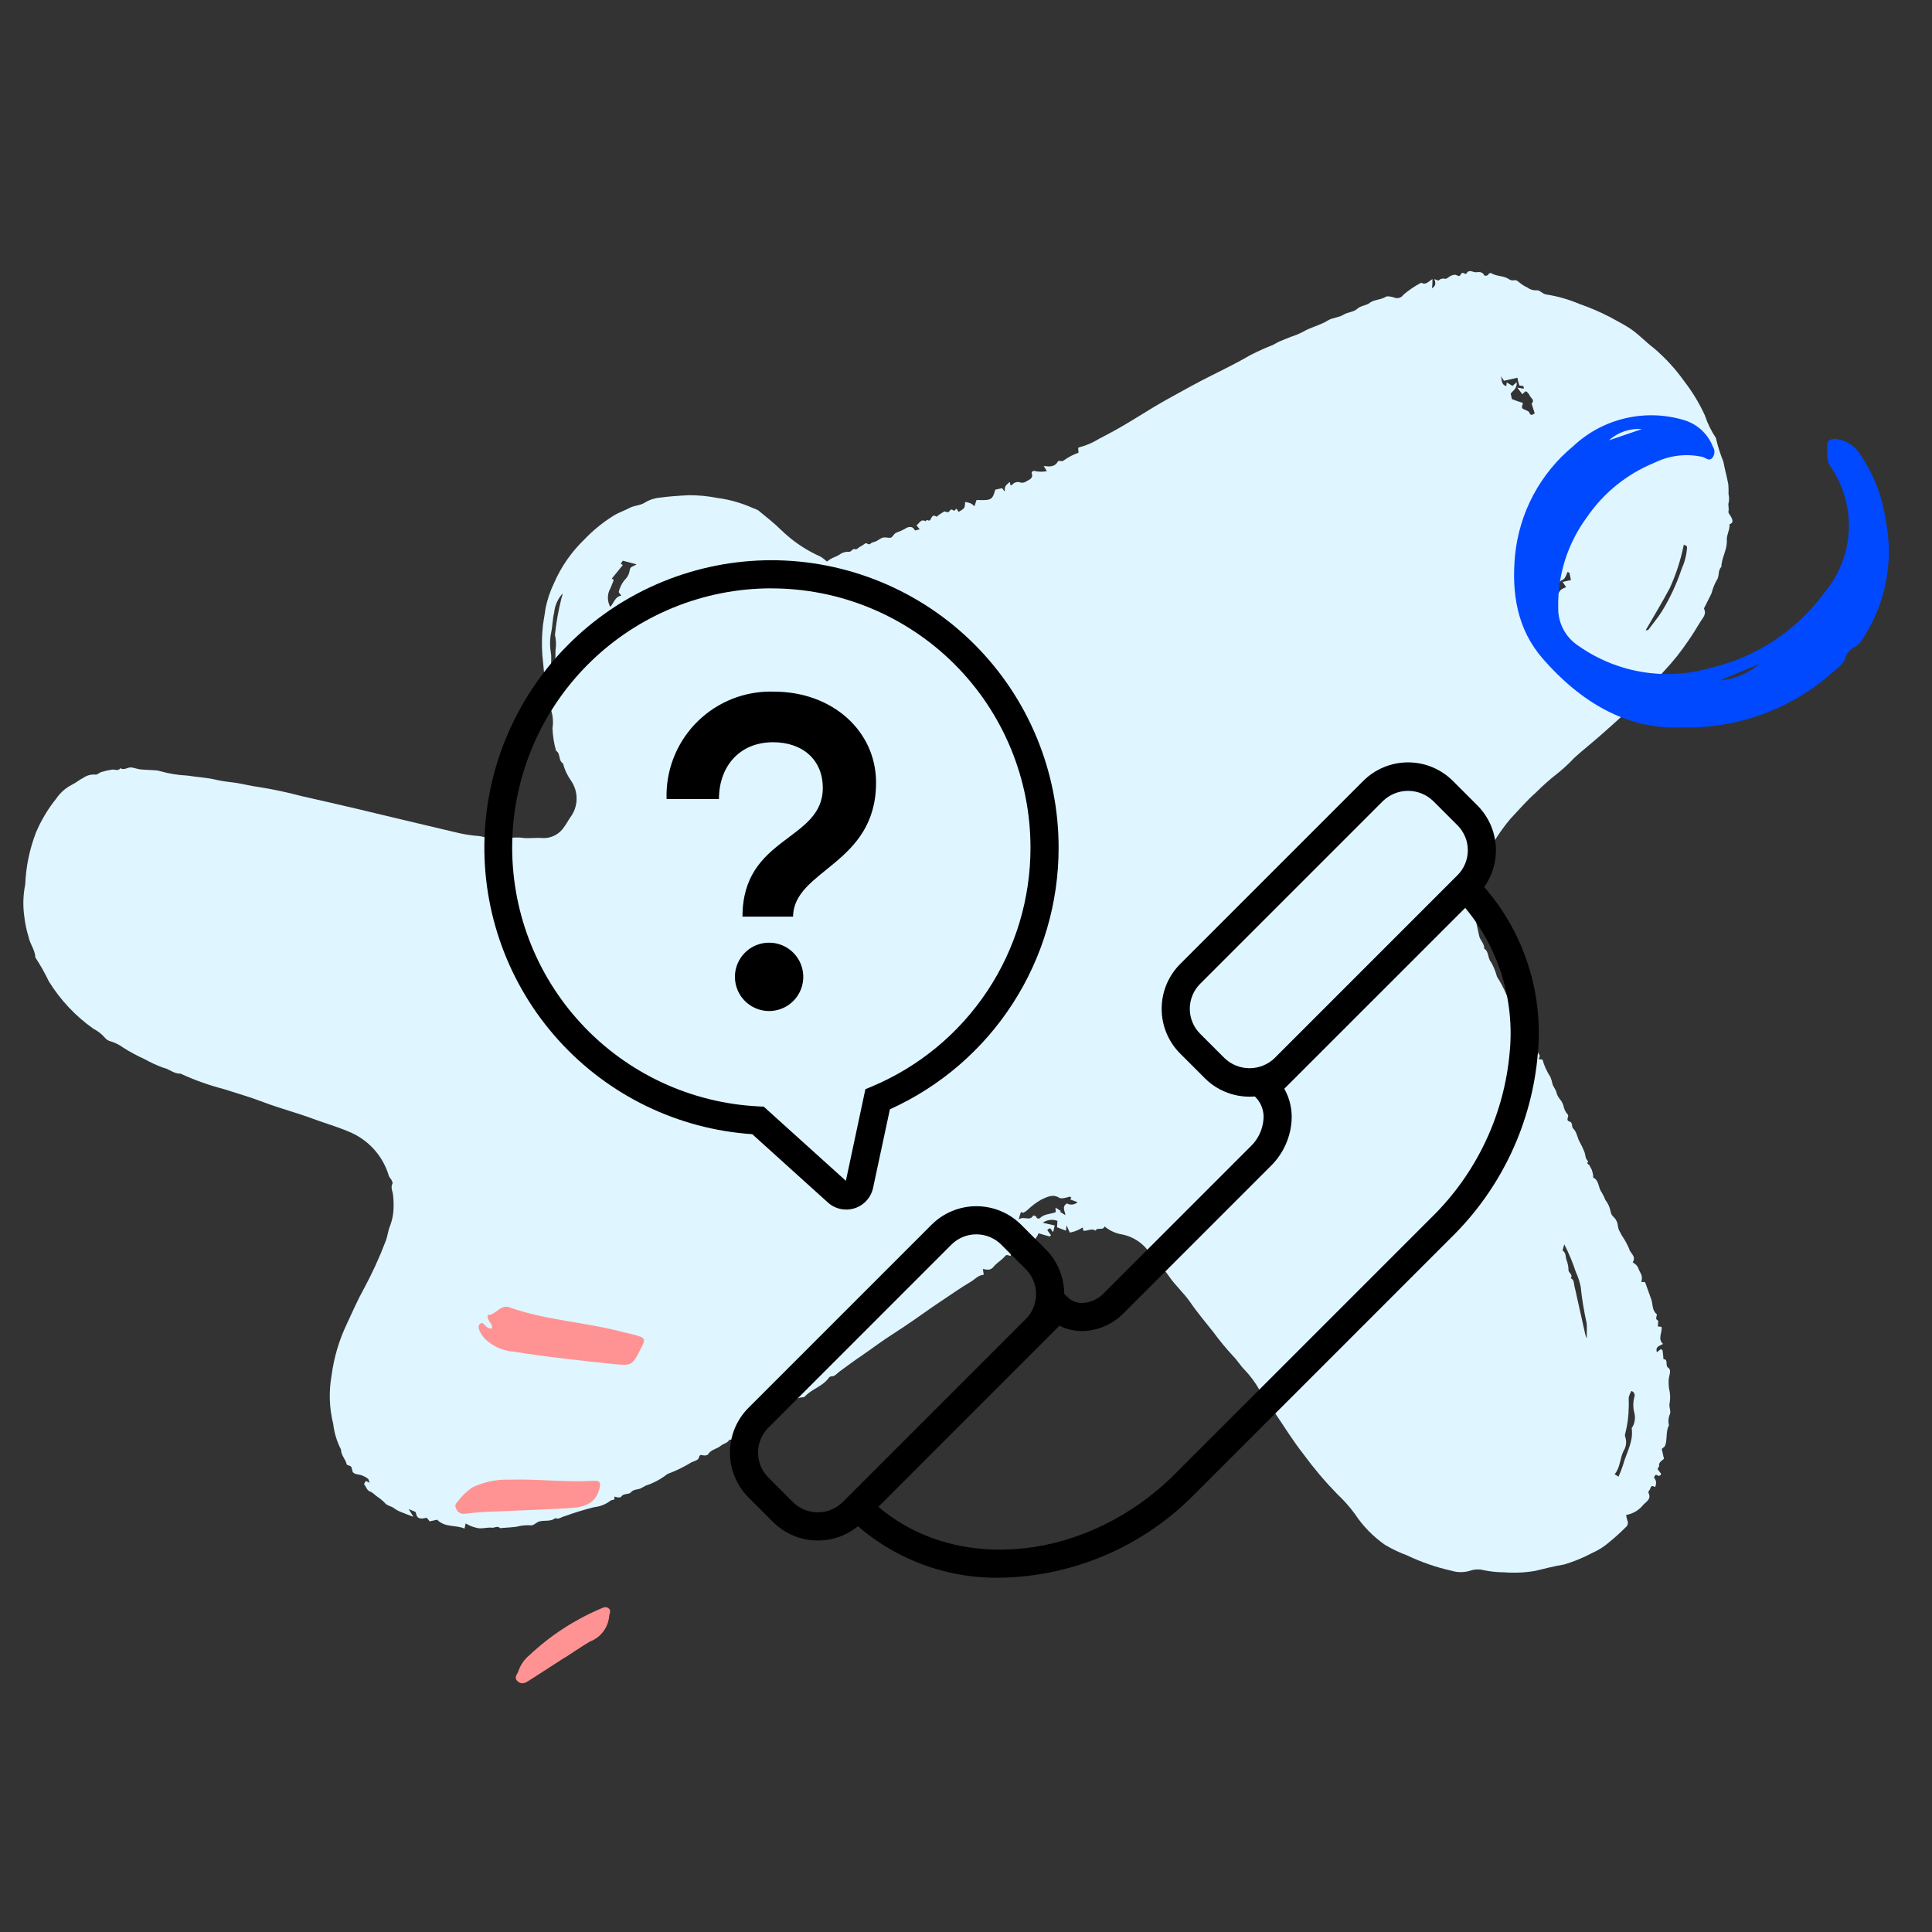
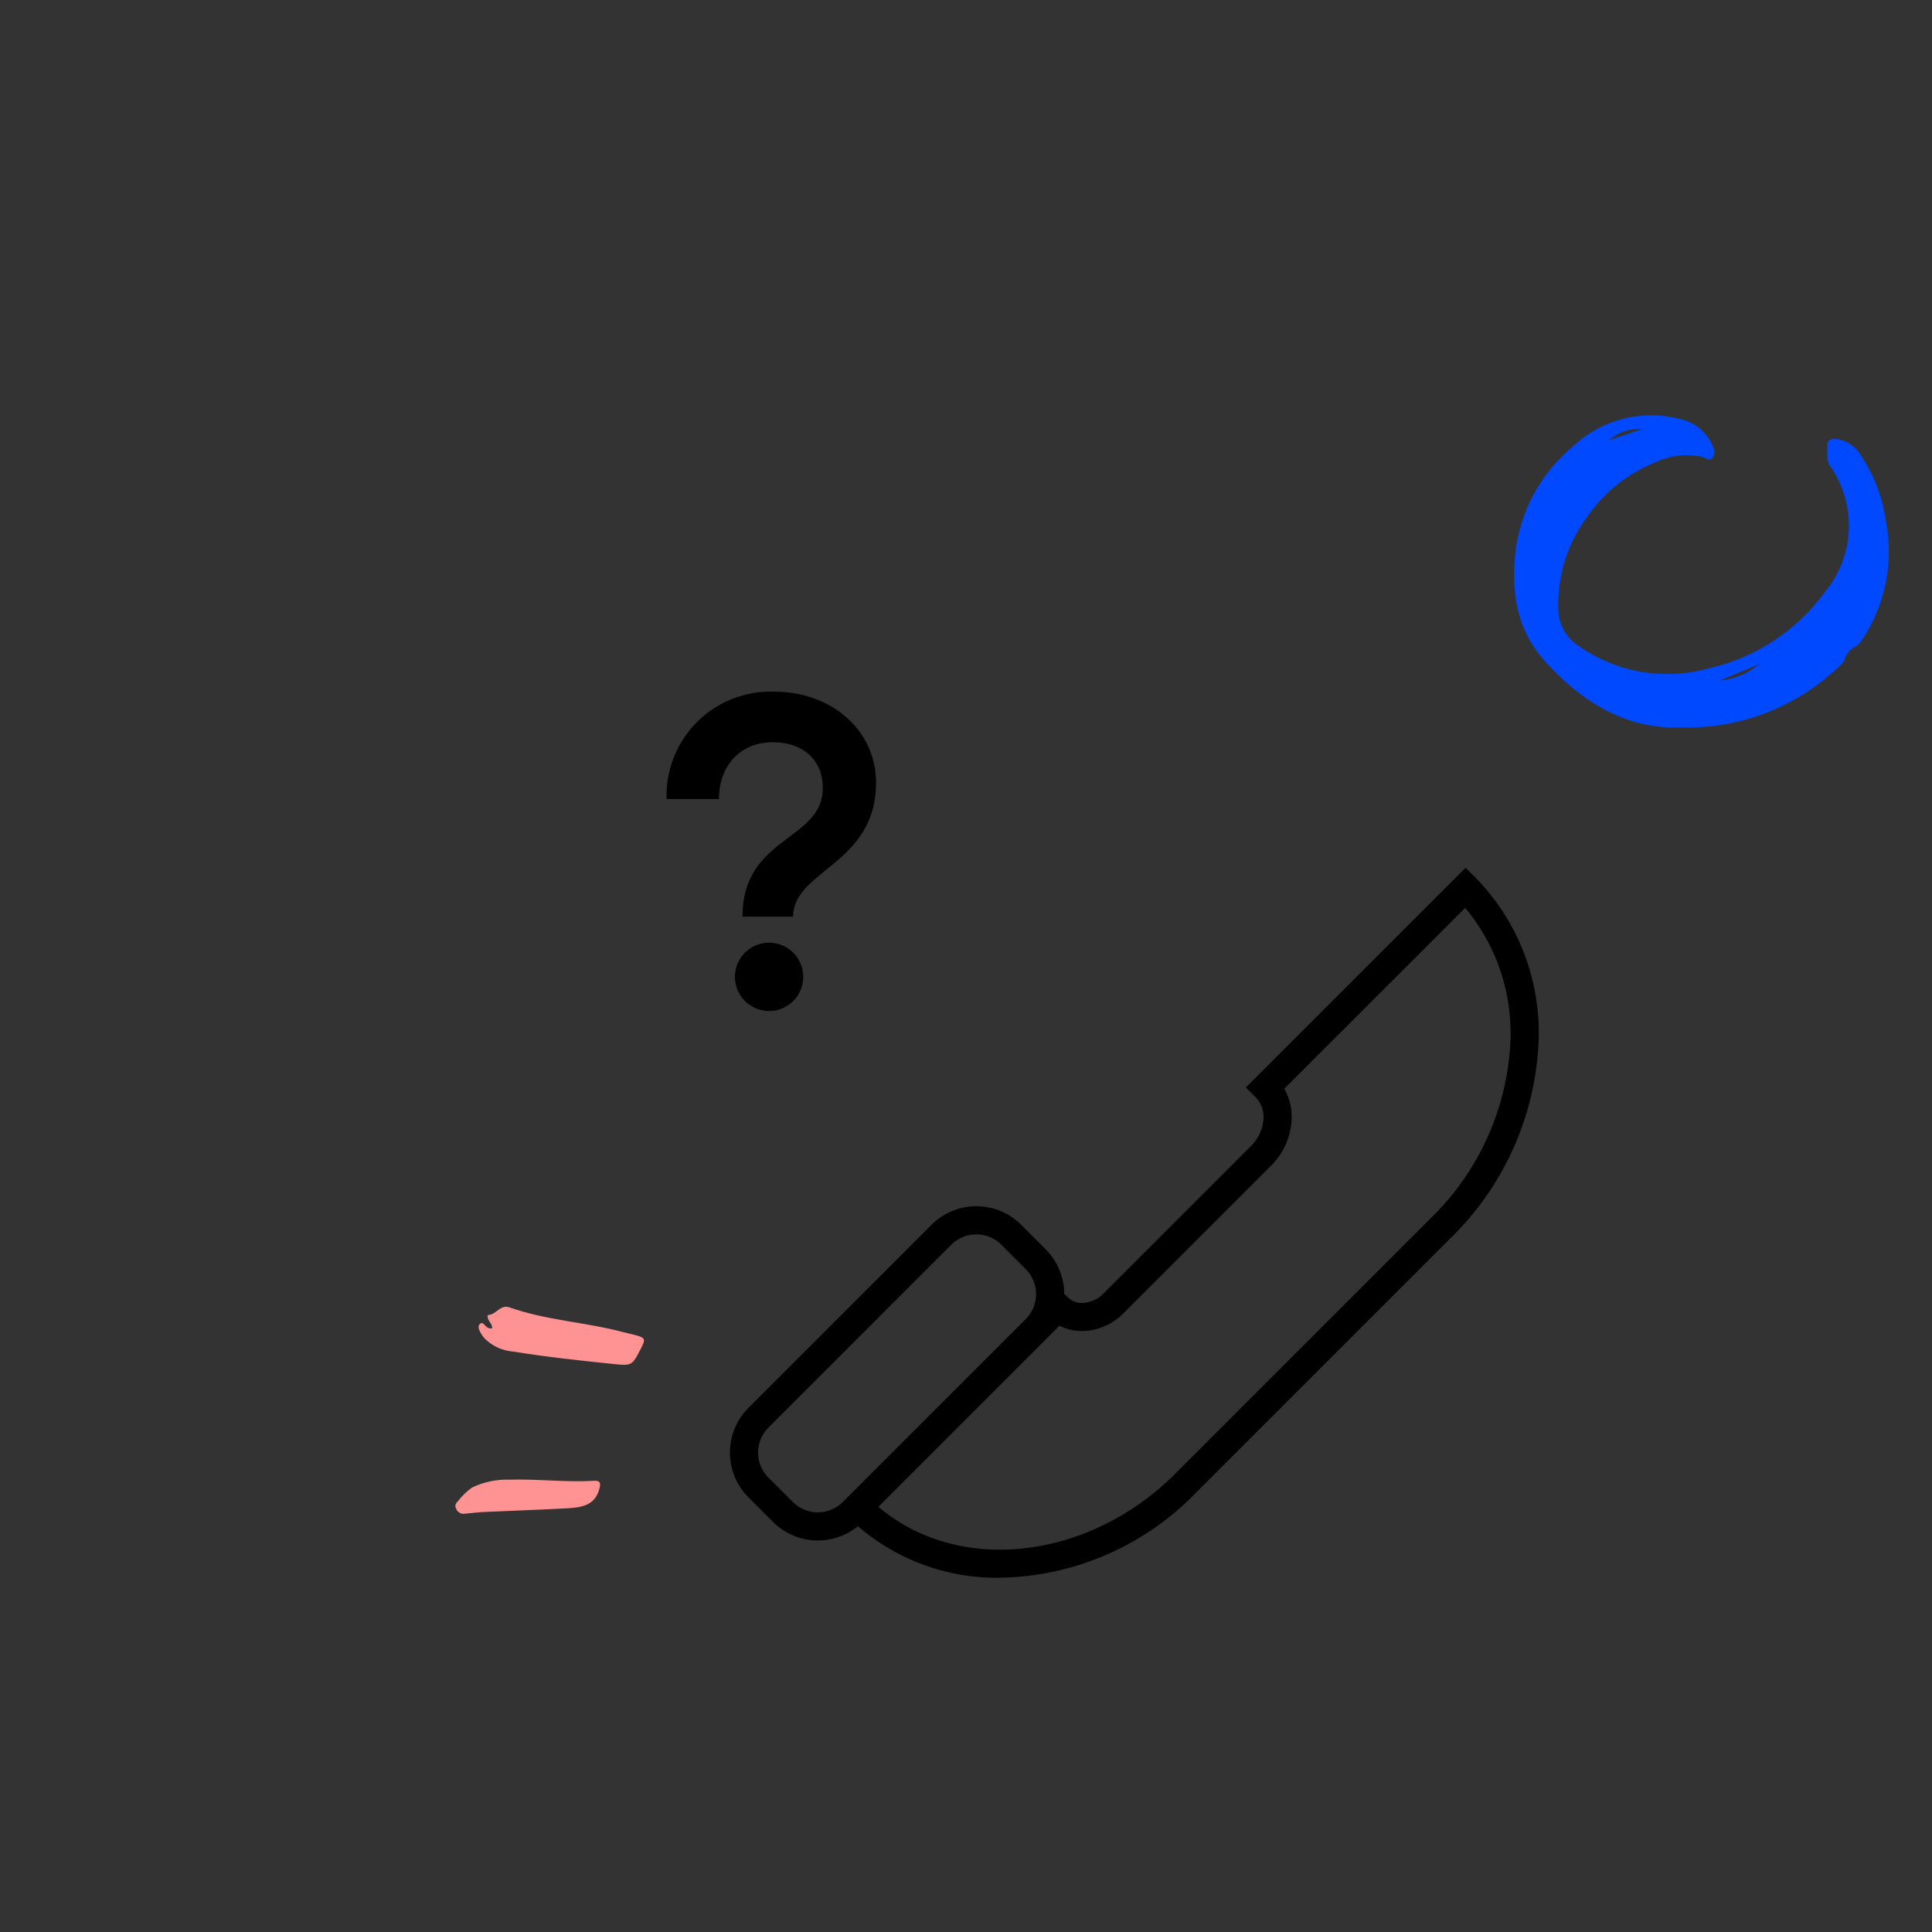
<svg xmlns="http://www.w3.org/2000/svg" width="206" height="206" viewBox="0 0 206 206" fill="none">
  <rect x="0" y="0" width="206" height="206" fill="#333333" stroke="none" />
  <mask id="mask0_116_275" style="mask-type:luminance" maskUnits="userSpaceOnUse" x="0" y="0" width="206" height="206">
    <path d="M205.5 0.89H0.5V205.89H205.5V0.89Z" fill="white" />
  </mask>
  <g mask="url(#mask0_116_275)">
-     <path d="M117.78 130.768C117.602 131.256 117.014 130.809 116.809 131.216C116.398 130.939 115.989 131.262 115.566 131.228C115.381 131.315 115.645 130.648 115.204 131.023C114.849 131.22 114.464 131.355 114.064 131.423C113.964 131.191 113.871 130.982 113.723 130.654C113.69 130.928 113.676 131.063 113.658 131.222L112.707 130.861C112.72 130.645 112.731 130.417 112.746 130.175C112.489 130.078 112.211 130.045 111.938 130.08C111.665 130.115 111.405 130.216 111.181 130.375C111.665 130.484 112.055 130.569 112.46 130.667C112.402 130.918 112.351 131.13 112.297 131.347C112.085 131.296 112.09 130.683 111.665 131.165C111.795 131.341 111.933 131.52 112.065 131.708C111.993 131.77 111.939 131.843 111.91 131.837C111.517 131.737 111.129 131.614 110.739 131.497C110.611 131.81 110.421 132.094 110.18 132.332C109.939 132.57 109.653 132.757 109.339 132.882C109.364 132.667 109.38 132.515 109.408 132.282C109.177 132.202 109.008 131.819 108.582 131.962C108.718 132.28 108.848 132.579 108.969 132.868C108.657 133.103 108.63 133.207 108.791 133.405C108.391 133.911 108.132 133.175 107.728 133.221C107.746 133.485 107.759 133.686 107.774 133.903C107.553 133.92 107.374 133.668 107.136 133.965C106.798 134.377 106.28 134.646 105.946 135.065C105.612 135.484 105.246 135.394 104.801 135.305C104.827 135.496 104.854 135.671 104.89 135.925C104.308 135.945 103.961 136.41 103.496 136.677C102.396 137.323 101.352 138.077 100.284 138.777C99.33 139.407 98.406 140.085 97.463 140.732C96.688 141.263 95.904 141.8 95.115 142.301C94.033 142.983 93.015 143.769 91.962 144.487C91.135 145.046 90.316 145.652 89.502 146.249C89.235 146.449 89.024 146.772 88.623 146.758C88.572 146.765 88.523 146.782 88.48 146.808C88.437 146.835 88.399 146.871 88.371 146.913C87.719 147.83 86.559 148.091 85.822 148.901C85.772 148.951 85.706 148.98 85.636 148.985C84.709 149.009 84.192 149.736 83.536 150.218C82.503 150.98 81.404 151.649 80.254 152.218C80.002 152.319 79.765 152.451 79.546 152.611C79.357 152.776 79.111 152.742 78.946 152.865C78.722 153.026 78.532 153.23 78.388 153.465C78.202 153.793 77.918 153.271 77.688 153.621C77.523 153.875 77.099 153.941 76.848 154.159C76.434 154.51 75.815 154.547 75.499 155.065C75.434 155.174 75.147 155.217 74.988 155.18C74.696 155.114 74.594 155.092 74.505 155.461C74.457 155.661 74.028 155.802 73.745 155.909C72.931 156.413 72.069 156.834 71.171 157.164C70.474 157.715 69.685 158.136 68.841 158.41C68.661 158.504 68.489 158.62 68.307 158.701C67.959 158.853 67.56 158.775 67.247 159.136C67.027 159.39 66.474 159.182 66.22 159.605C66.173 159.685 65.872 159.683 65.72 159.63C65.333 159.479 65.579 159.8 65.513 159.861C65.406 159.95 65.203 159.922 65.091 160.01C64.591 160.398 63.992 160.637 63.362 160.701C62.292 160.968 61.237 161.291 60.202 161.67C59.872 161.735 59.593 162.04 59.202 161.87C58.656 162.324 57.938 162.015 57.357 162.284C57.106 162.401 56.857 162.674 56.645 162.64C56.119 162.601 55.591 162.651 55.082 162.787C54.568 162.856 54.044 162.881 53.524 162.919C53.456 162.926 53.354 162.966 53.324 162.931C53.031 162.648 52.724 162.931 52.47 162.893C51.884 162.824 51.317 163.079 50.732 162.885C50.35 162.793 49.986 162.641 49.651 162.436C49.615 162.604 49.585 162.758 49.528 162.988C48.613 162.565 47.482 162.918 46.603 162.04L45.813 162.218C45.676 162.064 45.535 161.818 45.46 161.837C44.917 161.959 44.46 162.037 44.334 161.281C44.317 161.166 43.99 161.1 43.571 160.899C43.805 161.277 43.902 161.441 44.082 161.729C43.606 161.547 43.266 161.429 42.941 161.292C42.621 161.183 42.318 161.029 42.041 160.835C41.748 160.589 41.35 160.585 41.081 160.304C40.848 160.047 40.584 159.821 40.294 159.631C39.994 159.445 39.785 159.142 39.404 159.01C39.152 158.928 39.013 158.502 38.814 158.231C38.867 158.142 38.938 158.019 39.014 157.895C39.114 157.951 39.201 157.995 39.407 158.11C39.326 157.895 39.317 157.745 39.24 157.672C38.908 157.416 38.514 157.252 38.099 157.197C37.926 157.181 37.763 157.108 37.637 156.989C37.522 156.823 37.559 156.551 37.437 156.389C37.337 156.254 36.989 156.244 36.965 156.134C36.848 155.578 36.348 155.165 36.365 154.57C35.923 153.714 35.64 152.784 35.528 151.827C35.11 150.141 35.05 148.386 35.351 146.675C35.603 144.748 36.16 142.873 37.001 141.121C37.582 139.883 38.116 138.634 38.784 137.438C39.678 135.786 40.461 134.077 41.127 132.32C41.339 131.784 41.373 131.202 41.608 130.657C41.809 130.12 41.926 129.556 41.955 128.983C41.982 128.469 41.968 127.954 41.912 127.442C41.881 127.034 41.612 126.642 41.85 126.197C41.896 126.113 41.799 125.931 41.732 125.797C41.665 125.663 41.503 125.528 41.461 125.373C41.146 124.308 40.593 123.328 39.844 122.508C39.094 121.688 38.168 121.05 37.135 120.641C35.897 120.114 34.618 119.758 33.371 119.29C31.611 118.635 29.796 118.169 28.04 117.5C26.676 116.975 25.264 116.579 23.879 116.128C22.288 115.718 20.738 115.165 19.248 114.475C18.548 114.516 18.057 113.975 17.413 113.849C16.727 113.6 16.063 113.294 15.428 112.936C14.649 112.586 13.896 112.182 13.174 111.727C12.776 111.43 12.331 111.202 11.857 111.054C11.567 110.993 11.31 110.829 11.133 110.592C10.802 110.222 10.404 109.917 9.961 109.692C8.054 108.346 6.438 106.629 5.211 104.644C4.788 103.76 4.306 102.906 3.768 102.087C3.743 101.28 3.186 100.651 3.043 99.887C2.819 99.156 2.664 98.406 2.581 97.646C2.43 96.532 2.467 95.401 2.691 94.299C2.766 92.404 3.153 90.534 3.836 88.765C4.382 87.471 5.106 86.26 5.986 85.165C6.407 84.542 6.977 84.033 7.644 83.685C8.102 83.471 8.48 83.128 8.944 82.899C9.313 82.656 9.754 82.548 10.194 82.593C10.373 82.622 10.581 82.383 10.794 82.321C11.177 82.203 11.568 82.115 11.965 82.058C12.265 82.025 12.594 82.245 12.843 81.911C13.243 82.169 13.605 81.794 13.986 81.827C14.317 81.86 14.642 82.004 14.973 82.036C15.51 82.092 16.057 82.092 16.595 82.136C16.763 82.143 16.929 82.174 17.088 82.23C18.031 82.494 19.001 82.65 19.98 82.696C21.009 82.86 22.061 82.902 23.073 83.151C23.795 83.329 24.54 83.375 25.267 83.489C26.03 83.612 26.781 83.818 27.549 83.908C29.112 84.156 30.661 84.485 32.19 84.893C34.162 85.335 36.131 85.788 38.097 86.251C41.539 87.066 44.975 87.903 48.424 88.708C49.273 88.925 50.139 89.07 51.013 89.14C51.434 89.165 51.801 89.345 52.213 89.352C52.827 89.362 53.436 89.393 54.05 89.382C54.529 89.313 55.014 89.288 55.498 89.308C56.314 89.452 57.122 89.283 57.944 89.362C58.382 89.366 58.814 89.259 59.2 89.052C59.586 88.844 59.913 88.542 60.151 88.174C60.391 87.857 60.572 87.492 60.802 87.163C61.226 86.603 61.463 85.923 61.479 85.22C61.495 84.517 61.29 83.828 60.892 83.248C60.493 82.686 60.199 82.057 60.023 81.391C59.509 81.091 59.8 80.358 59.292 80.053C59.068 79.272 58.939 78.466 58.909 77.653C59.009 77.026 58.964 76.385 58.778 75.778C58.34 74.151 58.055 72.487 57.925 70.807C57.768 69.62 57.739 68.42 57.84 67.227C57.886 66.408 58.078 65.619 58.177 64.82C58.362 63.919 58.657 63.043 59.056 62.214C59.81 60.458 60.908 58.871 62.284 57.544C63.24 56.539 64.321 55.662 65.502 54.933C66.002 54.642 66.58 54.449 67.078 54.181C67.631 53.881 68.278 53.903 68.755 53.591C69.237 53.293 69.782 53.111 70.347 53.061C71.379 52.923 72.423 52.853 73.46 52.8C74.473 52.801 75.485 52.898 76.48 53.091C77.794 53.266 79.076 53.63 80.285 54.174C80.484 54.233 80.675 54.316 80.854 54.42C81.68 55.104 82.541 55.769 83.3 56.52C84.517 57.705 85.936 58.663 87.49 59.35C87.736 59.501 87.965 59.678 88.174 59.878C88.412 59.685 88.676 59.526 88.959 59.407C89.216 59.314 89.459 59.184 89.681 59.023C89.937 58.881 90.229 58.816 90.521 58.835C90.821 58.862 90.874 58.415 91.221 58.571C91.321 58.614 91.527 58.4 91.685 58.302C91.867 58.216 92.039 58.109 92.196 57.982C92.412 57.769 92.61 58.213 92.842 57.952C92.963 57.814 93.224 57.805 93.413 57.713C93.623 57.613 93.813 57.455 94.026 57.362C94.326 57.23 94.646 57.362 94.94 57.341C95.147 57.328 95.299 56.928 95.532 56.814C95.857 56.701 96.173 56.561 96.477 56.397C96.749 56.204 97.26 55.974 97.55 56.55C97.57 56.587 97.862 56.48 98.061 56.435C97.924 56.261 97.826 56.135 97.723 56.01C98.04 55.791 98.195 55.28 98.708 55.584C98.808 55.316 98.99 55.542 99.085 55.508C99.351 55.408 99.302 54.72 99.854 55.097C100.106 54.895 100.374 54.713 100.654 54.551C100.772 54.491 101.008 54.668 101.118 54.607C101.278 54.521 101.344 54.191 101.606 54.391C101.868 54.591 101.86 54.207 101.972 54.263C102.084 54.319 102.13 54.474 102.209 54.584C102.875 54.192 102.875 54.192 102.909 53.519C103.109 53.548 103.305 53.597 103.495 53.665C103.643 53.751 103.78 53.855 103.902 53.976C103.975 53.755 104.051 53.527 104.122 53.311C105.707 53.37 105.813 53.311 106.122 52.211L106.844 52.049L107.126 52.412C107.138 51.847 107.138 51.847 107.612 51.43C107.825 51.317 107.561 52.04 107.979 51.624C108.092 51.513 108.236 51.439 108.392 51.41C108.547 51.381 108.708 51.399 108.854 51.461C109.051 51.495 109.253 51.449 109.417 51.334C109.725 51.134 110.206 51.034 110.009 50.447C109.975 50.347 110.109 50.121 110.438 50.247C110.83 50.317 111.231 50.315 111.622 50.24C111.522 50.067 111.416 49.904 111.285 49.687C111.932 49.768 112.456 49.802 112.803 49.208C112.916 49.018 113.203 49.318 113.479 49.056C113.944 48.722 114.455 48.458 114.997 48.272C114.99 48.163 114.977 47.961 114.962 47.772C115.008 47.736 115.032 47.698 115.062 47.696C115.581 47.565 116.084 47.378 116.562 47.137C117.03 46.867 117.512 46.613 117.993 46.365C120.244 45.203 122.326 43.75 124.543 42.526C126.114 41.66 127.683 40.775 129.298 39.977C130.657 39.302 132.022 38.615 133.344 37.851C134.107 37.46 134.89 37.108 135.689 36.795C135.94 36.681 136.161 36.524 136.408 36.416C136.818 36.234 137.239 36.077 137.657 35.91C138.084 35.772 138.499 35.6 138.9 35.397C139.752 34.878 140.749 34.697 141.6 34.161C142.087 33.861 142.737 33.881 143.263 33.549C143.695 33.279 144.33 33.277 144.688 32.949C145.103 32.567 145.641 32.607 146.072 32.276C146.503 31.945 147.198 31.986 147.733 31.657C147.942 31.528 148.333 31.637 148.623 31.712C148.797 31.795 148.995 31.813 149.181 31.761C149.367 31.709 149.528 31.592 149.635 31.431C150.22 30.929 150.861 30.496 151.545 30.141C152.027 30.441 152.291 30.01 152.737 29.762C152.737 30.005 152.737 30.153 152.726 30.298C152.715 30.443 152.707 30.54 152.686 30.737C153.137 30.467 153.077 30.125 152.943 29.76C153.167 29.829 153.366 29.942 153.404 29.895C153.494 29.809 153.605 29.748 153.726 29.719C153.847 29.69 153.973 29.693 154.093 29.728C154.285 29.745 154.493 29.5 154.711 29.397C154.844 29.334 154.989 29.3 155.136 29.297C155.347 29.287 155.589 29.63 155.765 29.25C155.941 28.87 156.25 29.342 156.358 29.162C156.665 28.65 157.068 29.072 157.412 29.028C157.702 28.992 158.088 28.958 158.264 29.37C158.281 29.412 158.55 29.412 158.616 29.349C158.744 29.222 158.816 29.026 159.04 29.149C159.612 29.485 160.32 29.387 160.883 29.757C161.02 29.86 161.19 29.91 161.361 29.896C161.672 29.796 161.861 30.002 162.038 30.147C162.286 30.352 162.561 30.523 162.854 30.656C163.137 30.869 163.487 30.975 163.841 30.956C164.173 30.902 164.454 31.343 164.88 31.4C166.085 31.588 167.262 31.924 168.385 32.4C169.503 32.787 170.592 33.253 171.644 33.794C172.289 34.162 172.959 34.494 173.592 34.887C174.61 35.513 175.409 36.417 176.352 37.128C177.574 38.166 178.661 39.353 179.588 40.661C180.46 41.786 181.198 43.008 181.788 44.303C182.064 45.147 182.456 45.949 182.954 46.684C182.973 46.716 182.981 46.753 182.978 46.79C183.172 47.615 183.43 48.424 183.751 49.209C183.906 50.032 184.133 50.838 184.285 51.663C184.309 52.003 184.316 52.344 184.305 52.684C184.378 52.989 184.381 53.308 184.313 53.614C184.232 53.87 184.38 54.198 184.297 54.528C184.251 54.728 184.54 54.992 184.645 55.238C184.764 55.51 184.801 55.786 184.414 55.893C184.461 56.486 184.086 57.047 184.122 57.572C184.188 58.612 183.554 59.461 183.542 60.448C183.124 60.836 183.381 61.453 183.019 61.906C182.794 62.327 182.62 62.772 182.5 63.233C182.289 63.715 182.029 64.169 181.8 64.647C181.755 64.738 181.669 64.864 181.7 64.928C181.979 65.51 181.553 65.881 181.3 66.299C180.883 66.98 180.472 67.672 180.011 68.325C179.248 69.459 178.395 70.529 177.459 71.525C176.825 72.172 176.387 73.025 175.713 73.615C174.967 74.276 174.327 75.026 173.619 75.715C172.719 76.59 171.775 77.415 170.839 78.247C169.854 79.128 168.813 79.937 167.839 80.824C167.305 81.398 166.731 81.933 166.12 82.424C165.291 83.068 164.505 83.764 163.765 84.508C162.787 85.359 161.943 86.365 161.046 87.308C160.33 88.157 159.69 89.067 159.133 90.027C158.912 90.43 158.632 90.797 158.302 91.117C157.97 91.439 157.751 91.86 157.677 92.317C157.446 93.232 157.291 94.165 157.215 95.105C157.246 95.493 157.297 95.879 157.368 96.261C157.385 96.561 157.785 96.947 157.202 97.149C157.167 97.157 157.193 97.414 157.222 97.549C157.382 98.297 157.565 99.039 157.717 99.791C157.817 100.279 158.296 100.61 158.251 101.144C158.784 101.472 158.597 102.155 158.994 102.603C159.263 103.087 159.472 103.602 159.615 104.137C159.998 104.733 160.33 105.36 160.607 106.012C160.93 106.732 161.294 107.433 161.697 108.112C161.968 108.786 162.581 109.321 162.851 109.994C163.242 110.862 163.679 111.709 164.16 112.531C164.209 112.619 164.099 112.788 164.06 112.931L164.469 112.978C164.649 113.634 164.933 114.258 165.31 114.824C165.416 115.089 165.497 115.363 165.552 115.643C165.652 115.898 165.833 116.113 165.923 116.364C165.988 116.67 166.125 116.955 166.323 117.197C166.525 117.429 166.665 117.708 166.731 118.008C166.796 118.314 166.942 118.597 167.153 118.828C167.366 119.044 166.86 119.44 167.366 119.589C167.721 119.689 167.548 120.144 167.725 120.313C168.156 120.713 168.166 121.313 168.445 121.781C168.629 122.109 168.791 122.45 168.929 122.8C169.071 123.142 169.004 123.571 169.356 123.829C169.056 124.089 169.456 124.139 169.503 124.297C169.55 124.455 169.675 124.59 169.732 124.751C169.793 124.938 169.84 125.129 169.873 125.323C169.89 125.396 169.844 125.538 169.873 125.553C170.536 125.872 170.396 126.653 170.782 127.137C170.936 127.402 171.069 127.679 171.182 127.964C171.465 128.322 171.655 128.745 171.735 129.194C171.773 129.431 171.899 129.645 172.087 129.794C172.339 130.044 172.488 130.379 172.507 130.733C172.594 131.251 172.682 131.208 172.927 131.733C173.235 132.179 173.497 132.655 173.71 133.153C173.817 133.631 174.51 133.967 174.085 134.584L174.393 134.818C174.671 135.032 174.715 135.362 174.869 135.639C174.972 135.791 175.037 135.966 175.06 136.149C175.082 136.331 175.061 136.516 174.998 136.689H175.331C175.36 136.708 175.412 136.721 175.422 136.746C175.636 137.338 175.84 137.933 176.058 138.52C176.258 139.042 176.12 139.671 176.622 140.1C176.785 140.239 176.375 140.59 176.768 140.79C176.855 140.831 176.768 141.211 176.774 141.432C176.905 141.448 177.036 141.463 177.162 141.476C177.267 142.092 176.708 142.744 177.32 143.296C177.02 143.502 176.466 143.53 176.666 144.186L177.066 143.862C177.148 143.902 177.259 143.921 177.266 143.956C177.308 144.197 177.325 144.44 177.348 144.684C177.348 144.76 177.354 144.835 177.365 144.91C177.954 144.97 177.489 145.588 177.888 145.848C178.248 146.082 177.968 146.66 177.93 147.048C177.906 147.392 177.919 147.737 177.969 148.077C178.085 148.548 178.11 149.037 178.042 149.517C177.903 149.975 178.176 150.357 178.07 150.757C177.892 151.136 177.852 151.564 177.956 151.969C177.584 152.652 177.808 153.45 177.542 154.147C177.491 154.282 177.315 154.37 177.184 154.49L177.421 155.545C177.178 155.775 176.814 155.923 176.912 156.361C176.459 156.753 177.206 156.915 177.081 157.28C176.997 157.307 176.872 157.392 176.811 157.357C176.653 157.269 176.544 157.175 176.411 157.414C176.318 157.583 176.4 157.605 176.481 157.727C176.691 158.045 176.512 158.597 176.436 158.549C175.951 158.236 176.025 158.765 175.859 158.9C175.822 158.937 175.795 158.982 175.781 159.031C175.766 159.08 175.763 159.133 175.774 159.183C176.087 159.805 175.587 160.09 175.253 160.407C174.793 161.004 174.126 161.407 173.384 161.537C173.415 161.743 173.464 161.946 173.529 162.144C173.578 162.262 173.588 162.393 173.557 162.517C173.526 162.641 173.455 162.751 173.355 162.831C172.805 163.384 172.227 163.908 171.623 164.402C171.066 164.892 170.436 165.294 169.757 165.592C168.805 166.098 167.806 166.508 166.773 166.816C165.73 166.981 164.709 167.255 163.68 167.499C162.59 167.682 161.482 167.733 160.38 167.649C159.635 167.647 158.893 167.569 158.165 167.415C157.686 167.294 157.181 167.32 156.717 167.49C156.083 167.677 155.409 167.675 154.777 167.483C153.142 167.117 151.553 166.569 150.04 165.849C149.218 165.547 148.427 165.169 147.676 164.719C146.405 163.836 145.315 162.718 144.465 161.425C143.903 160.659 143.271 159.948 142.576 159.301C141.278 157.968 140.075 156.545 138.976 155.044C137.863 153.632 136.934 152.113 135.936 150.644C135.41 149.872 134.836 149.113 134.351 148.303C133.892 147.473 133.328 146.706 132.673 146.021C132.258 145.613 131.938 145.053 131.514 144.627C130.755 143.81 130.044 142.951 129.384 142.052C128.555 140.992 127.669 139.963 126.91 138.852C126.233 137.868 125.34 137.091 124.665 136.114C123.99 135.137 123.189 134.275 122.428 133.37C121.757 132.479 120.785 131.861 119.694 131.631C118.988 131.527 118.325 131.228 117.78 130.768ZM114.115 127.886L114.234 127.699C114.164 127.66 114.083 127.576 114.034 127.599C113.634 127.731 113.134 127.84 112.954 127.723C112.254 127.263 111.613 127.65 111.033 127.904C110.508 128.205 110.022 128.568 109.585 128.986C109.445 129.116 109.287 129.226 109.117 129.313C109.046 129.341 108.898 129.124 108.817 129.348C108.761 129.499 108.723 129.648 108.617 130.022C109.203 129.613 109.793 130.267 110.176 129.594C110.182 129.585 110.453 129.655 110.483 129.73C110.489 129.762 110.501 129.793 110.518 129.821C110.536 129.848 110.559 129.872 110.586 129.891C110.613 129.909 110.643 129.922 110.675 129.929C110.708 129.936 110.741 129.936 110.773 129.93C110.825 129.921 110.873 129.894 110.909 129.855C111.38 129.413 112.025 129.466 112.572 129.243C112.559 129.021 112.546 128.819 112.541 128.762L113.12 129.124C113.084 129.151 113.047 129.174 113.008 129.195L113.588 129.562C113.606 129.205 113.143 128.678 113.767 128.316C113.945 128.415 114.15 128.455 114.352 128.431C114.555 128.407 114.745 128.32 114.895 128.182C114.605 128.075 114.361 127.982 114.119 127.892L114.115 127.886ZM67.859 60.169C67.309 60.026 66.859 59.905 66.406 59.785C66.35 59.863 66.27 59.985 66.187 60.094C66.28 60.163 66.365 60.223 66.407 60.253C66.011 60.739 65.621 61.218 65.236 61.69C65.286 61.729 65.444 61.815 65.436 61.851C65.336 62.151 65.194 62.422 65.092 62.712C64.915 63.015 64.82 63.359 64.817 63.71C64.813 64.06 64.901 64.406 65.072 64.712C65.462 64.292 65.572 63.599 66.25 63.512C66.14 63.348 65.944 63.174 65.978 63.084C66.09 62.644 66.292 62.233 66.572 61.875C66.868 61.607 67.066 61.248 67.134 60.854C67.173 60.354 67.523 60.428 67.863 60.178L67.859 60.169ZM172.577 157.447C172.756 157.047 172.915 156.637 173.051 156.22C173.399 154.92 174.189 153.72 173.981 152.285C173.969 152.229 174.061 152.164 174.092 152.099C174.334 151.638 174.391 151.101 174.251 150.599C174.116 150.06 174.12 149.496 174.261 148.959C174.285 148.9 174.296 148.837 174.296 148.773C174.295 148.709 174.282 148.646 174.257 148.588C174.232 148.529 174.195 148.476 174.15 148.431C174.104 148.387 174.05 148.352 173.991 148.328L173.951 148.314C173.831 148.51 173.739 148.721 173.677 148.942C173.633 149.275 173.693 149.63 173.665 149.966C173.66 150.912 173.542 151.855 173.315 152.773C173.26 152.899 173.248 153.04 173.281 153.173C173.371 153.418 173.405 153.681 173.378 153.941C173.352 154.201 173.267 154.451 173.13 154.673C172.703 155.5 172.78 156.473 172.159 157.189C172.339 157.294 172.425 157.352 172.577 157.45V157.447ZM166.793 132.678C166.713 132.999 166.576 133.322 166.629 133.355C166.999 133.596 166.912 133.997 167.019 134.322C167.157 134.658 167.232 135.017 167.24 135.38C167.21 135.736 167.77 135.889 167.479 136.28C167.879 136.468 167.798 136.88 167.892 137.209C167.992 137.559 168.052 137.92 168.132 138.275L169.041 142.322C169.082 142.456 169.137 142.585 169.205 142.708C169.156 142.127 169.241 141.555 169.164 141.026C168.885 139.772 168.678 138.504 168.545 137.226C168.438 136.681 168.265 136.151 168.03 135.648C167.698 134.627 167.284 133.633 166.793 132.678ZM161.206 42.552C161.435 42.64 161.619 42.71 161.806 42.778C161.993 42.846 162.192 42.905 162.385 42.964C162.222 43.533 162.221 43.529 162.624 43.702C162.778 43.77 163.006 43.85 163.055 43.975C163.242 44.475 163.49 44.103 163.644 44.093C163.528 43.725 163.418 43.377 163.307 43.032C163.699 42.632 163.19 42.432 163.093 42.153C163.006 41.97 162.867 41.818 162.693 41.714C162.663 41.692 162.468 41.903 162.326 42.034C162.145 41.798 162.007 41.621 161.78 41.326C162.117 41.382 162.293 41.412 162.464 41.45C162.547 40.942 162.072 41.239 161.986 41.056C161.899 40.803 161.836 40.542 161.798 40.277L160.36 40.6C160.253 40.431 160.192 40.343 160.047 40.117C160.176 40.953 160.176 40.953 160.607 41.186C160.622 41.051 160.637 40.92 160.654 40.78C160.886 40.917 161.09 41.04 161.274 41.147C161.441 40.998 161.54 40.907 161.721 40.747C161.775 41.427 161.329 41.647 161.075 41.964C161.122 42.191 161.167 42.392 161.203 42.552H161.206ZM175.47 67.203C175.615 67.187 175.717 67.203 175.739 67.167C176.229 66.52 176.749 65.889 177.188 65.208C178.062 63.783 178.771 62.262 179.301 60.676C179.621 59.966 179.818 59.207 179.885 58.431C179.885 58.064 179.619 58.213 179.541 58.052C179.223 59.651 178.722 61.209 178.047 62.693C177.247 64.208 176.347 65.671 175.47 67.203ZM59.994 63.277C59.478 63.842 59.159 64.558 59.086 65.319C58.912 66.002 58.923 66.731 58.776 67.408C58.622 68.14 58.611 68.894 58.742 69.63C58.876 70.376 58.542 71.199 59.09 71.879C59.165 71.686 59.225 71.488 59.269 71.286C59.288 71.15 59.206 71.005 59.207 70.865C59.207 70.355 59.221 69.848 59.23 69.337C59.317 68.789 59.297 68.23 59.171 67.689C59.307 66.387 59.536 65.095 59.855 63.825C59.917 63.647 59.963 63.464 59.994 63.277ZM167.328 61.057C167.262 61.034 167.192 61.014 167.128 60.995C167.057 61.233 166.951 61.458 166.815 61.665C166.646 61.865 166.309 61.935 166.187 62.143C165.911 62.536 165.565 62.876 165.166 63.143C165.166 63.823 164.607 64.143 164.246 64.596C163.964 64.947 163.666 65.288 163.404 65.654C163.325 65.762 163.346 65.944 163.321 66.088C163.648 65.862 163.77 65.488 164.201 65.512C164.52 65.527 164.424 65.27 164.51 65.094C164.576 64.948 165.005 64.889 165 64.808C164.967 64.373 165.3 64.228 165.532 63.997C165.817 63.744 166.06 63.448 166.254 63.12C166.426 62.787 166.73 62.736 166.987 62.598C166.887 62.442 166.78 62.292 166.613 62.05L167.504 61.85C167.439 61.53 167.387 61.295 167.333 61.057H167.328Z" fill="#DFF5FF" />
    <path d="M179.185 77.56C173.475 77.793 168.561 74.878 164.528 70.266C161.766 67.115 161.161 63.274 161.542 59.215C161.991 54.662 164.225 50.473 167.756 47.563C169.307 46.11 171.212 45.089 173.281 44.602C175.351 44.115 177.511 44.18 179.548 44.789C180.243 44.995 180.882 45.356 181.416 45.846C181.95 46.336 182.366 46.941 182.631 47.616C182.755 47.801 182.815 48.021 182.802 48.243C182.789 48.465 182.703 48.676 182.559 48.845C182.215 49.194 181.894 48.829 181.566 48.725C179.818 48.329 177.987 48.55 176.384 49.349C173.47 50.538 170.97 52.559 169.197 55.158C167.141 57.949 166.067 61.343 166.145 64.808C166.13 65.611 166.321 66.404 166.698 67.113C167.075 67.822 167.626 68.423 168.3 68.86C170.302 70.273 172.595 71.221 175.01 71.634C177.426 72.047 179.904 71.915 182.262 71.247C187.219 70.118 191.598 67.228 194.586 63.114C196.136 61.246 197.031 58.92 197.13 56.495C197.23 54.069 196.531 51.677 195.139 49.688C194.649 48.912 194.898 48.171 194.839 47.426C194.802 46.973 195.251 46.75 195.792 46.802C196.333 46.876 196.851 47.072 197.305 47.377C197.759 47.681 198.137 48.085 198.412 48.558C199.832 50.673 200.748 53.085 201.09 55.609C201.94 60 201.014 64.549 198.515 68.258C198.365 68.547 198.132 68.786 197.847 68.942C197.571 69.063 197.326 69.244 197.13 69.472C196.934 69.7 196.791 69.969 196.713 70.259C196.544 70.788 195.949 71.205 195.488 71.61C191.023 75.621 185.183 77.752 179.185 77.56ZM183.357 72.56C184.914 72.432 186.392 71.817 187.581 70.803L183.357 72.56ZM175.065 45.752C174.428 45.702 173.789 45.783 173.185 45.989C172.581 46.196 172.025 46.523 171.553 46.952L175.065 45.752Z" fill="#0049FF" />
    <path d="M87.201 164.255C86.313 164.257 85.434 164.083 84.614 163.744C83.793 163.404 83.048 162.906 82.421 162.278L79.81 159.667C78.542 158.399 77.83 156.68 77.83 154.887C77.83 153.094 78.542 151.375 79.81 150.107L99.323 130.593C99.951 129.965 100.696 129.467 101.516 129.127C102.337 128.787 103.216 128.612 104.104 128.612C104.992 128.612 105.871 128.787 106.692 129.127C107.512 129.467 108.257 129.965 108.885 130.593L111.495 133.203C112.761 134.472 113.472 136.192 113.472 137.984C113.472 139.777 112.761 141.496 111.495 142.765L91.985 162.278C91.357 162.907 90.611 163.405 89.79 163.744C88.969 164.084 88.089 164.257 87.201 164.255ZM104.101 131.612C103.607 131.611 103.117 131.707 102.661 131.896C102.204 132.085 101.79 132.362 101.441 132.712L81.928 152.226C81.223 152.931 80.827 153.888 80.827 154.885C80.827 155.882 81.223 156.839 81.928 157.544L84.539 160.155C85.245 160.859 86.201 161.254 87.198 161.254C88.195 161.254 89.152 160.859 89.858 160.155L109.371 140.642C109.72 140.293 109.998 139.878 110.187 139.422C110.376 138.965 110.473 138.476 110.473 137.982C110.473 137.488 110.376 136.999 110.187 136.543C109.998 136.086 109.72 135.671 109.371 135.322L106.761 132.712C106.413 132.363 105.998 132.086 105.542 131.897C105.086 131.708 104.597 131.611 104.104 131.612H104.101Z" fill="black" />
-     <path d="M133.233 116.932C132.345 116.934 131.466 116.76 130.645 116.42C129.825 116.081 129.08 115.583 128.453 114.954L125.842 112.343C124.574 111.075 123.862 109.356 123.862 107.563C123.862 105.77 124.574 104.05 125.842 102.782L145.355 83.269C145.982 82.641 146.728 82.143 147.548 81.803C148.368 81.463 149.247 81.288 150.135 81.288C151.023 81.288 151.902 81.463 152.723 81.803C153.543 82.143 154.288 82.641 154.916 83.269L157.527 85.879C158.793 87.148 159.504 88.868 159.504 90.66C159.504 92.453 158.793 94.172 157.527 95.441L138.014 114.954C137.387 115.583 136.641 116.081 135.821 116.421C135 116.76 134.121 116.934 133.233 116.932ZM127.963 104.903C127.258 105.609 126.862 106.565 126.862 107.563C126.862 108.56 127.258 109.517 127.963 110.222L130.574 112.833C131.29 113.517 132.243 113.898 133.233 113.898C134.224 113.898 135.176 113.517 135.893 112.833L155.406 93.319C155.755 92.97 156.032 92.555 156.221 92.099C156.411 91.643 156.508 91.154 156.508 90.66C156.508 90.166 156.411 89.677 156.221 89.22C156.032 88.764 155.755 88.349 155.406 88L152.795 85.39C152.078 84.707 151.126 84.325 150.135 84.325C149.145 84.325 148.192 84.707 147.476 85.39L127.963 104.903Z" fill="black" />
    <path d="M106.627 168.225C103.635 168.275 100.663 167.731 97.883 166.623C95.103 165.515 92.571 163.866 90.434 161.771L89.373 160.71L112.804 137.278L113.864 138.34C114.089 138.555 114.359 138.718 114.654 138.818C114.949 138.918 115.262 138.952 115.571 138.919C116.369 138.846 117.114 138.489 117.671 137.913L133.371 122.213C134.142 121.465 134.62 120.465 134.716 119.395C134.761 118.962 134.711 118.525 134.57 118.113C134.428 117.701 134.199 117.325 133.898 117.011L132.837 115.95L156.269 92.52L157.33 93.58C159.735 96.036 161.574 98.987 162.721 102.227C163.868 105.468 164.295 108.919 163.971 112.341C163.343 119.782 160.059 126.749 154.718 131.968L127.428 159.259C121.949 164.875 114.472 168.097 106.627 168.225ZM93.659 160.667C102.14 167.873 116 166.443 125.307 157.138L152.597 129.847C157.427 125.138 160.402 118.848 160.978 112.126C161.236 109.385 160.949 106.62 160.134 103.99C159.319 101.36 157.991 98.918 156.228 96.803L136.94 116.086C137.543 117.156 137.81 118.382 137.708 119.606C137.561 121.396 136.774 123.073 135.492 124.33L119.792 140.03C118.726 141.117 117.304 141.783 115.787 141.907C114.814 141.989 113.837 141.798 112.967 141.354L93.659 160.667Z" fill="black" />
-     <path d="M90.228 128.969C89.505 128.971 88.808 128.702 88.273 128.216L80.21 120.934C72.286 120.398 64.879 116.805 59.553 110.913C54.227 105.021 51.398 97.291 51.661 89.353C51.924 81.416 55.26 73.89 60.965 68.365C66.67 62.839 74.297 59.744 82.24 59.734C86.263 59.734 90.246 60.526 93.963 62.066C97.68 63.605 101.057 65.861 103.902 68.706C106.746 71.551 109.003 74.928 110.542 78.645C112.082 82.362 112.874 86.345 112.874 90.368C112.882 96.259 111.189 102.027 107.998 106.979C104.807 111.93 100.253 115.855 94.885 118.28L93.092 126.658C92.958 127.287 92.62 127.855 92.13 128.272C91.641 128.689 91.027 128.933 90.385 128.966L90.228 128.969ZM82.24 62.732C75.028 62.734 68.102 65.555 62.942 70.592C57.781 75.63 54.794 82.485 54.619 89.695C54.444 96.905 57.093 103.897 62.003 109.18C66.912 114.463 73.692 117.617 80.896 117.969L81.431 117.995L90.192 125.905L92.272 116.137L92.992 115.837C98.002 113.728 102.277 110.185 105.281 105.654C108.285 101.124 109.883 95.806 109.876 90.37C109.876 86.741 109.162 83.147 107.773 79.795C106.384 76.442 104.349 73.395 101.783 70.829C99.217 68.263 96.17 66.228 92.817 64.839C89.464 63.45 85.871 62.736 82.242 62.736L82.24 62.732Z" fill="black" />
    <path d="M93.409 83.447C93.409 92.201 84.609 92.721 84.561 97.737H79.167C79.167 89.125 87.731 89.693 87.731 84.015C87.731 80.986 85.554 79.141 82.431 79.141C78.831 79.141 76.659 81.741 76.659 85.198H71.075C70.976 82.259 72.05 79.402 74.058 77.254C76.067 75.107 78.846 73.845 81.785 73.747C82.032 73.738 82.28 73.738 82.527 73.747C88.725 73.747 93.409 77.911 93.409 83.447ZM78.362 104.219C78.349 103.493 78.554 102.78 78.95 102.172C79.345 101.563 79.914 101.086 80.582 100.803C81.25 100.519 81.988 100.442 82.701 100.58C83.413 100.719 84.068 101.067 84.581 101.58C85.095 102.094 85.443 102.749 85.582 103.461C85.721 104.174 85.643 104.911 85.36 105.58C85.077 106.248 84.6 106.816 83.992 107.212C83.383 107.608 82.67 107.813 81.945 107.801C80.999 107.785 80.097 107.403 79.429 106.735C78.76 106.066 78.378 105.164 78.362 104.219Z" fill="black" />
    <path d="M52.476 141.628C52.492 141.217 52.204 141 52.076 140.708C52.004 140.536 51.924 140.224 52.049 140.215C52.899 140.182 53.349 139.052 54.325 139.4C58.255 140.794 62.453 140.969 66.451 142.041C66.733 142.116 67.019 142.174 67.302 142.241C68.933 142.656 68.93 142.658 68.185 144.082C67.419 145.554 67.304 145.633 65.562 145.453C61.945 145.08 58.32 144.694 54.73 144.113C53.593 144.028 52.522 143.544 51.708 142.746C51.487 142.508 51.302 142.238 51.159 141.946C51.038 141.692 50.93 141.346 51.201 141.138C51.472 140.93 51.634 141.264 51.817 141.413C51.897 141.505 52.001 141.573 52.117 141.611C52.233 141.649 52.357 141.655 52.476 141.628Z" fill="#FF9393" />
    <path d="M50.318 158.617C51.564 158.013 52.94 157.722 54.324 157.771C57.339 157.68 60.347 158.071 63.359 157.889C63.942 157.856 64.08 158.077 63.924 158.697C63.475 160.497 62.056 160.727 60.591 160.814C57.655 160.983 54.713 161.07 51.776 161.208C51.013 161.242 50.256 161.326 49.494 161.408C49.311 161.424 49.128 161.38 48.974 161.281C48.819 161.183 48.701 161.036 48.638 160.864C48.452 160.516 48.598 160.304 48.862 160.024C49.278 159.488 49.768 159.015 50.318 158.617Z" fill="#FF9393" />
-     <path d="M60.213 176.736C58.965 177.542 57.713 178.36 56.455 179.161C56.055 179.42 55.63 179.684 55.174 179.25C54.756 178.85 55.159 178.54 55.274 178.183C55.497 177.524 55.9 176.941 56.437 176.498C58.636 174.424 61.184 172.752 63.964 171.561C64.271 171.438 64.557 171.246 64.873 171.474C65.235 171.731 64.959 172.043 64.954 172.347C64.895 172.944 64.67 173.512 64.305 173.988C63.939 174.464 63.448 174.827 62.887 175.038C61.987 175.582 61.113 176.173 60.228 176.745C60.215 176.745 60.215 176.745 60.213 176.736Z" fill="#FF9393" />
  </g>
</svg>